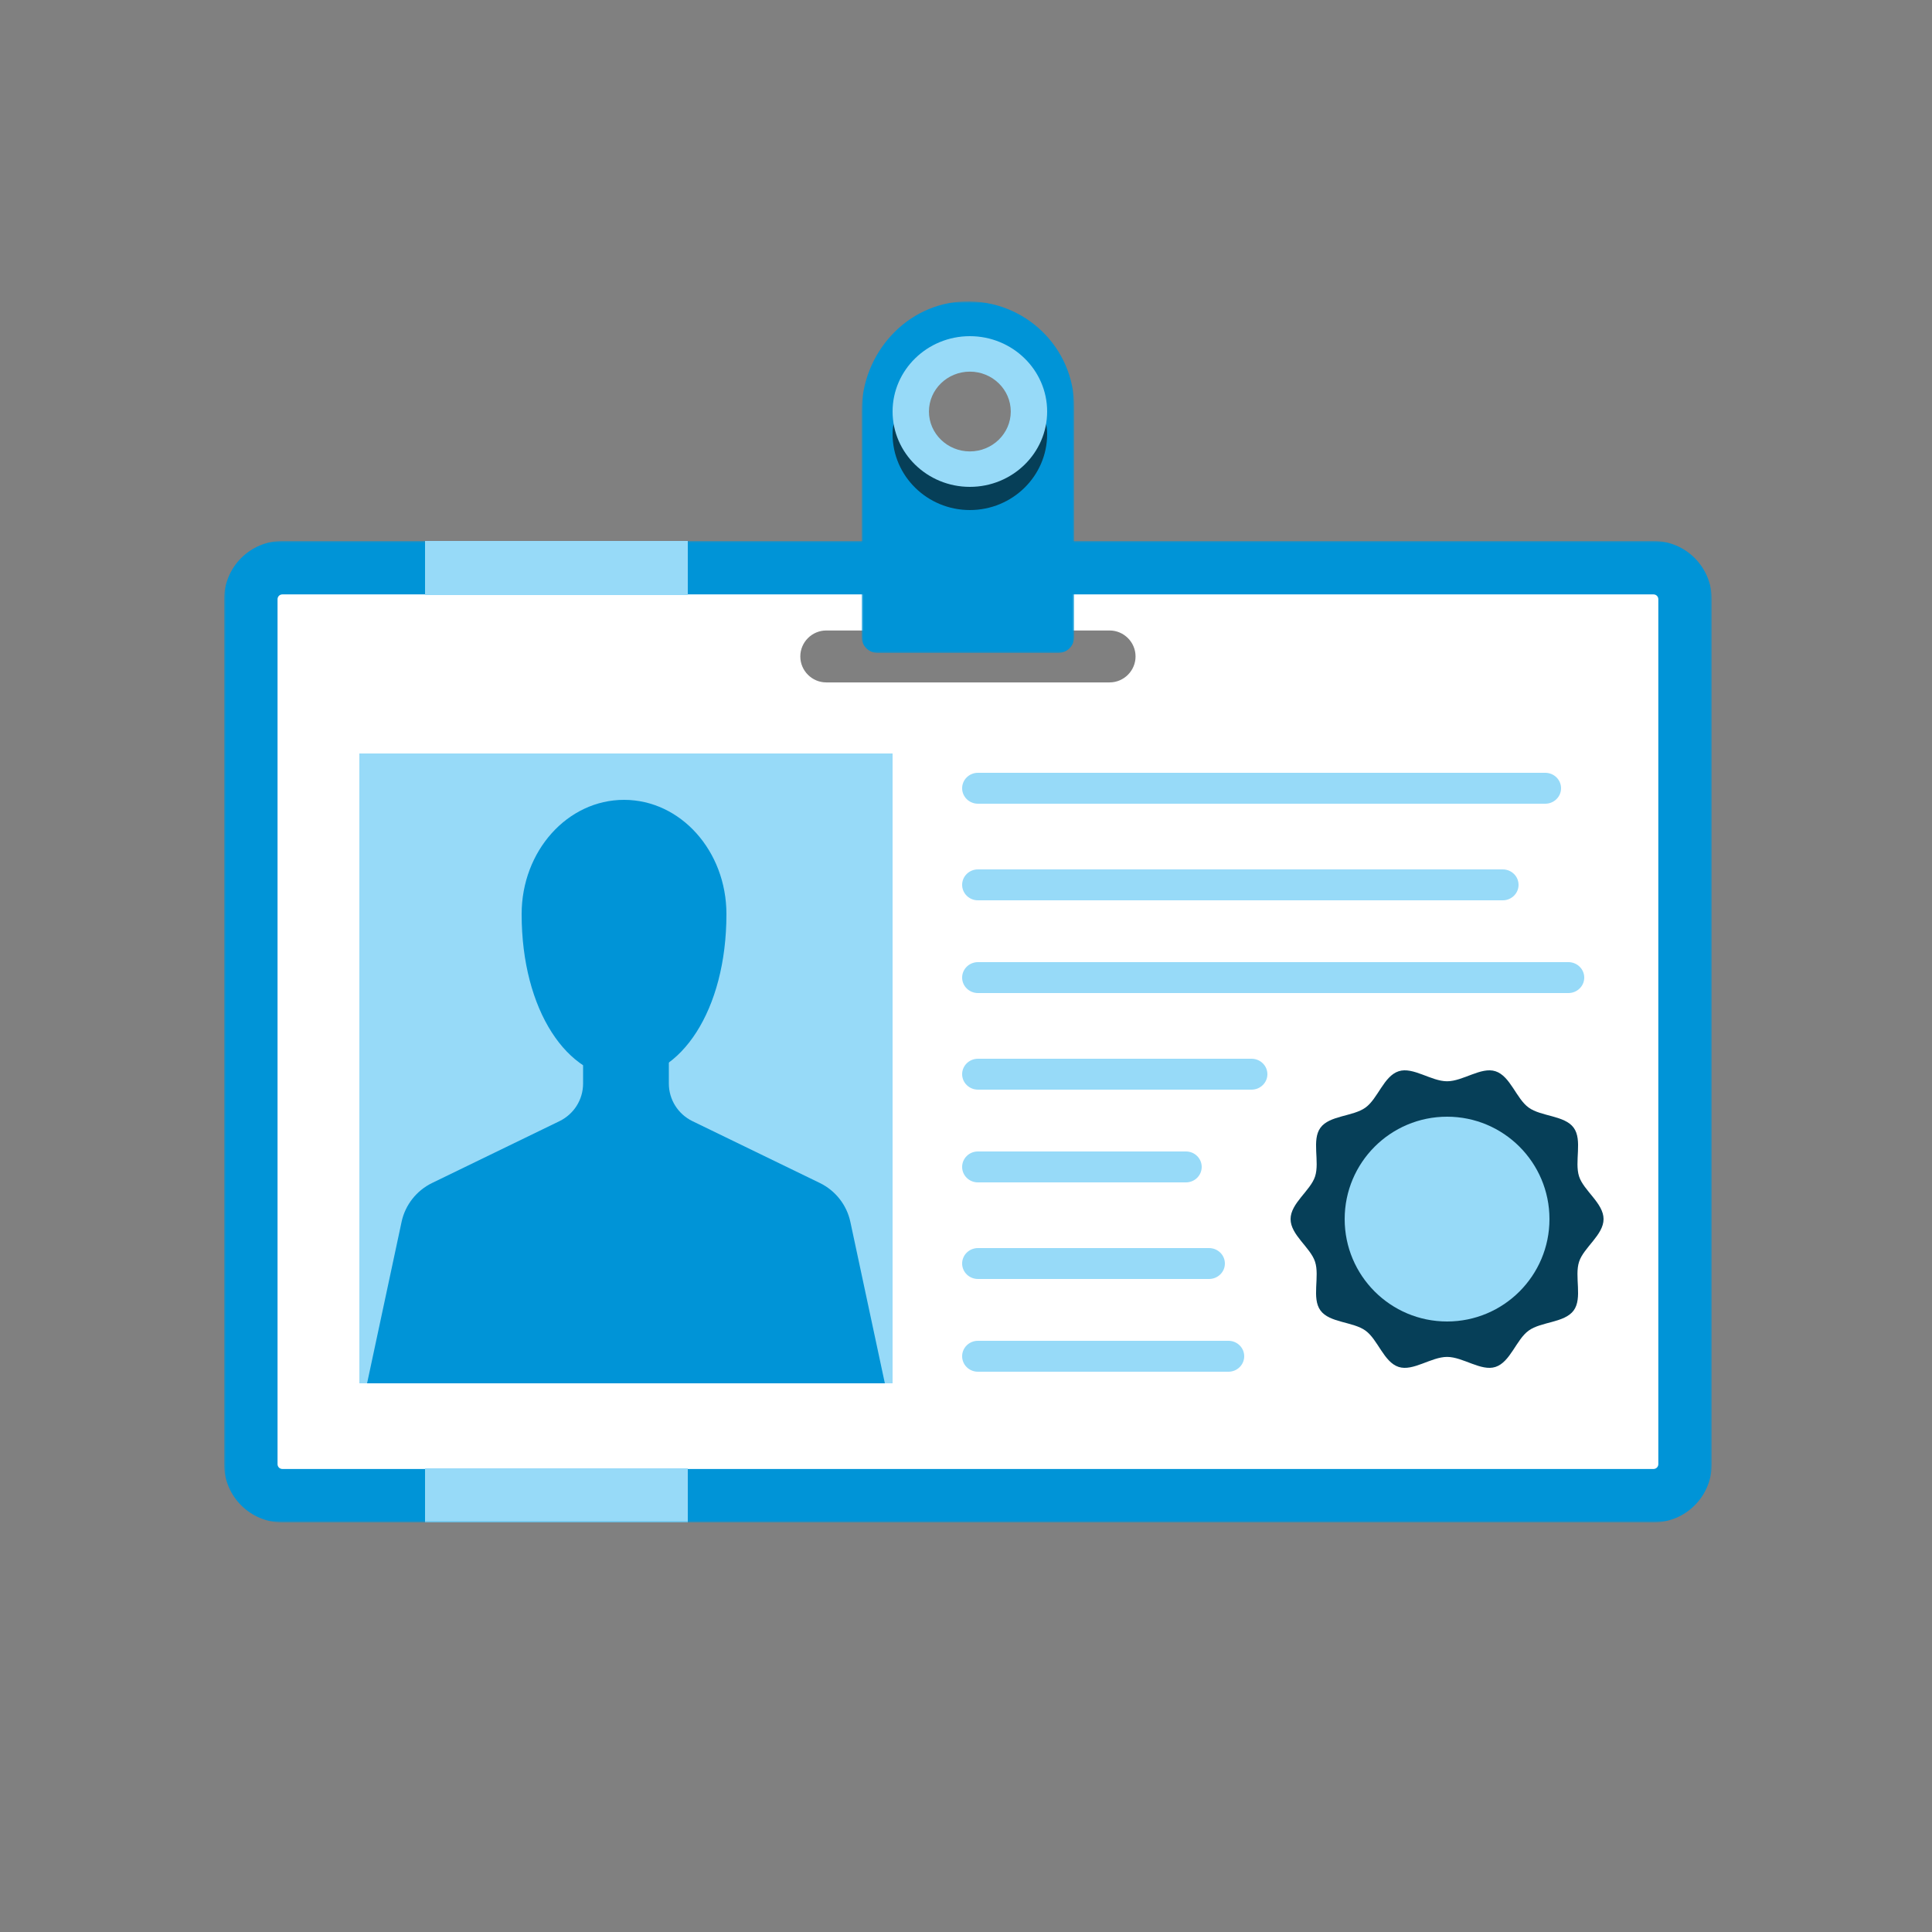
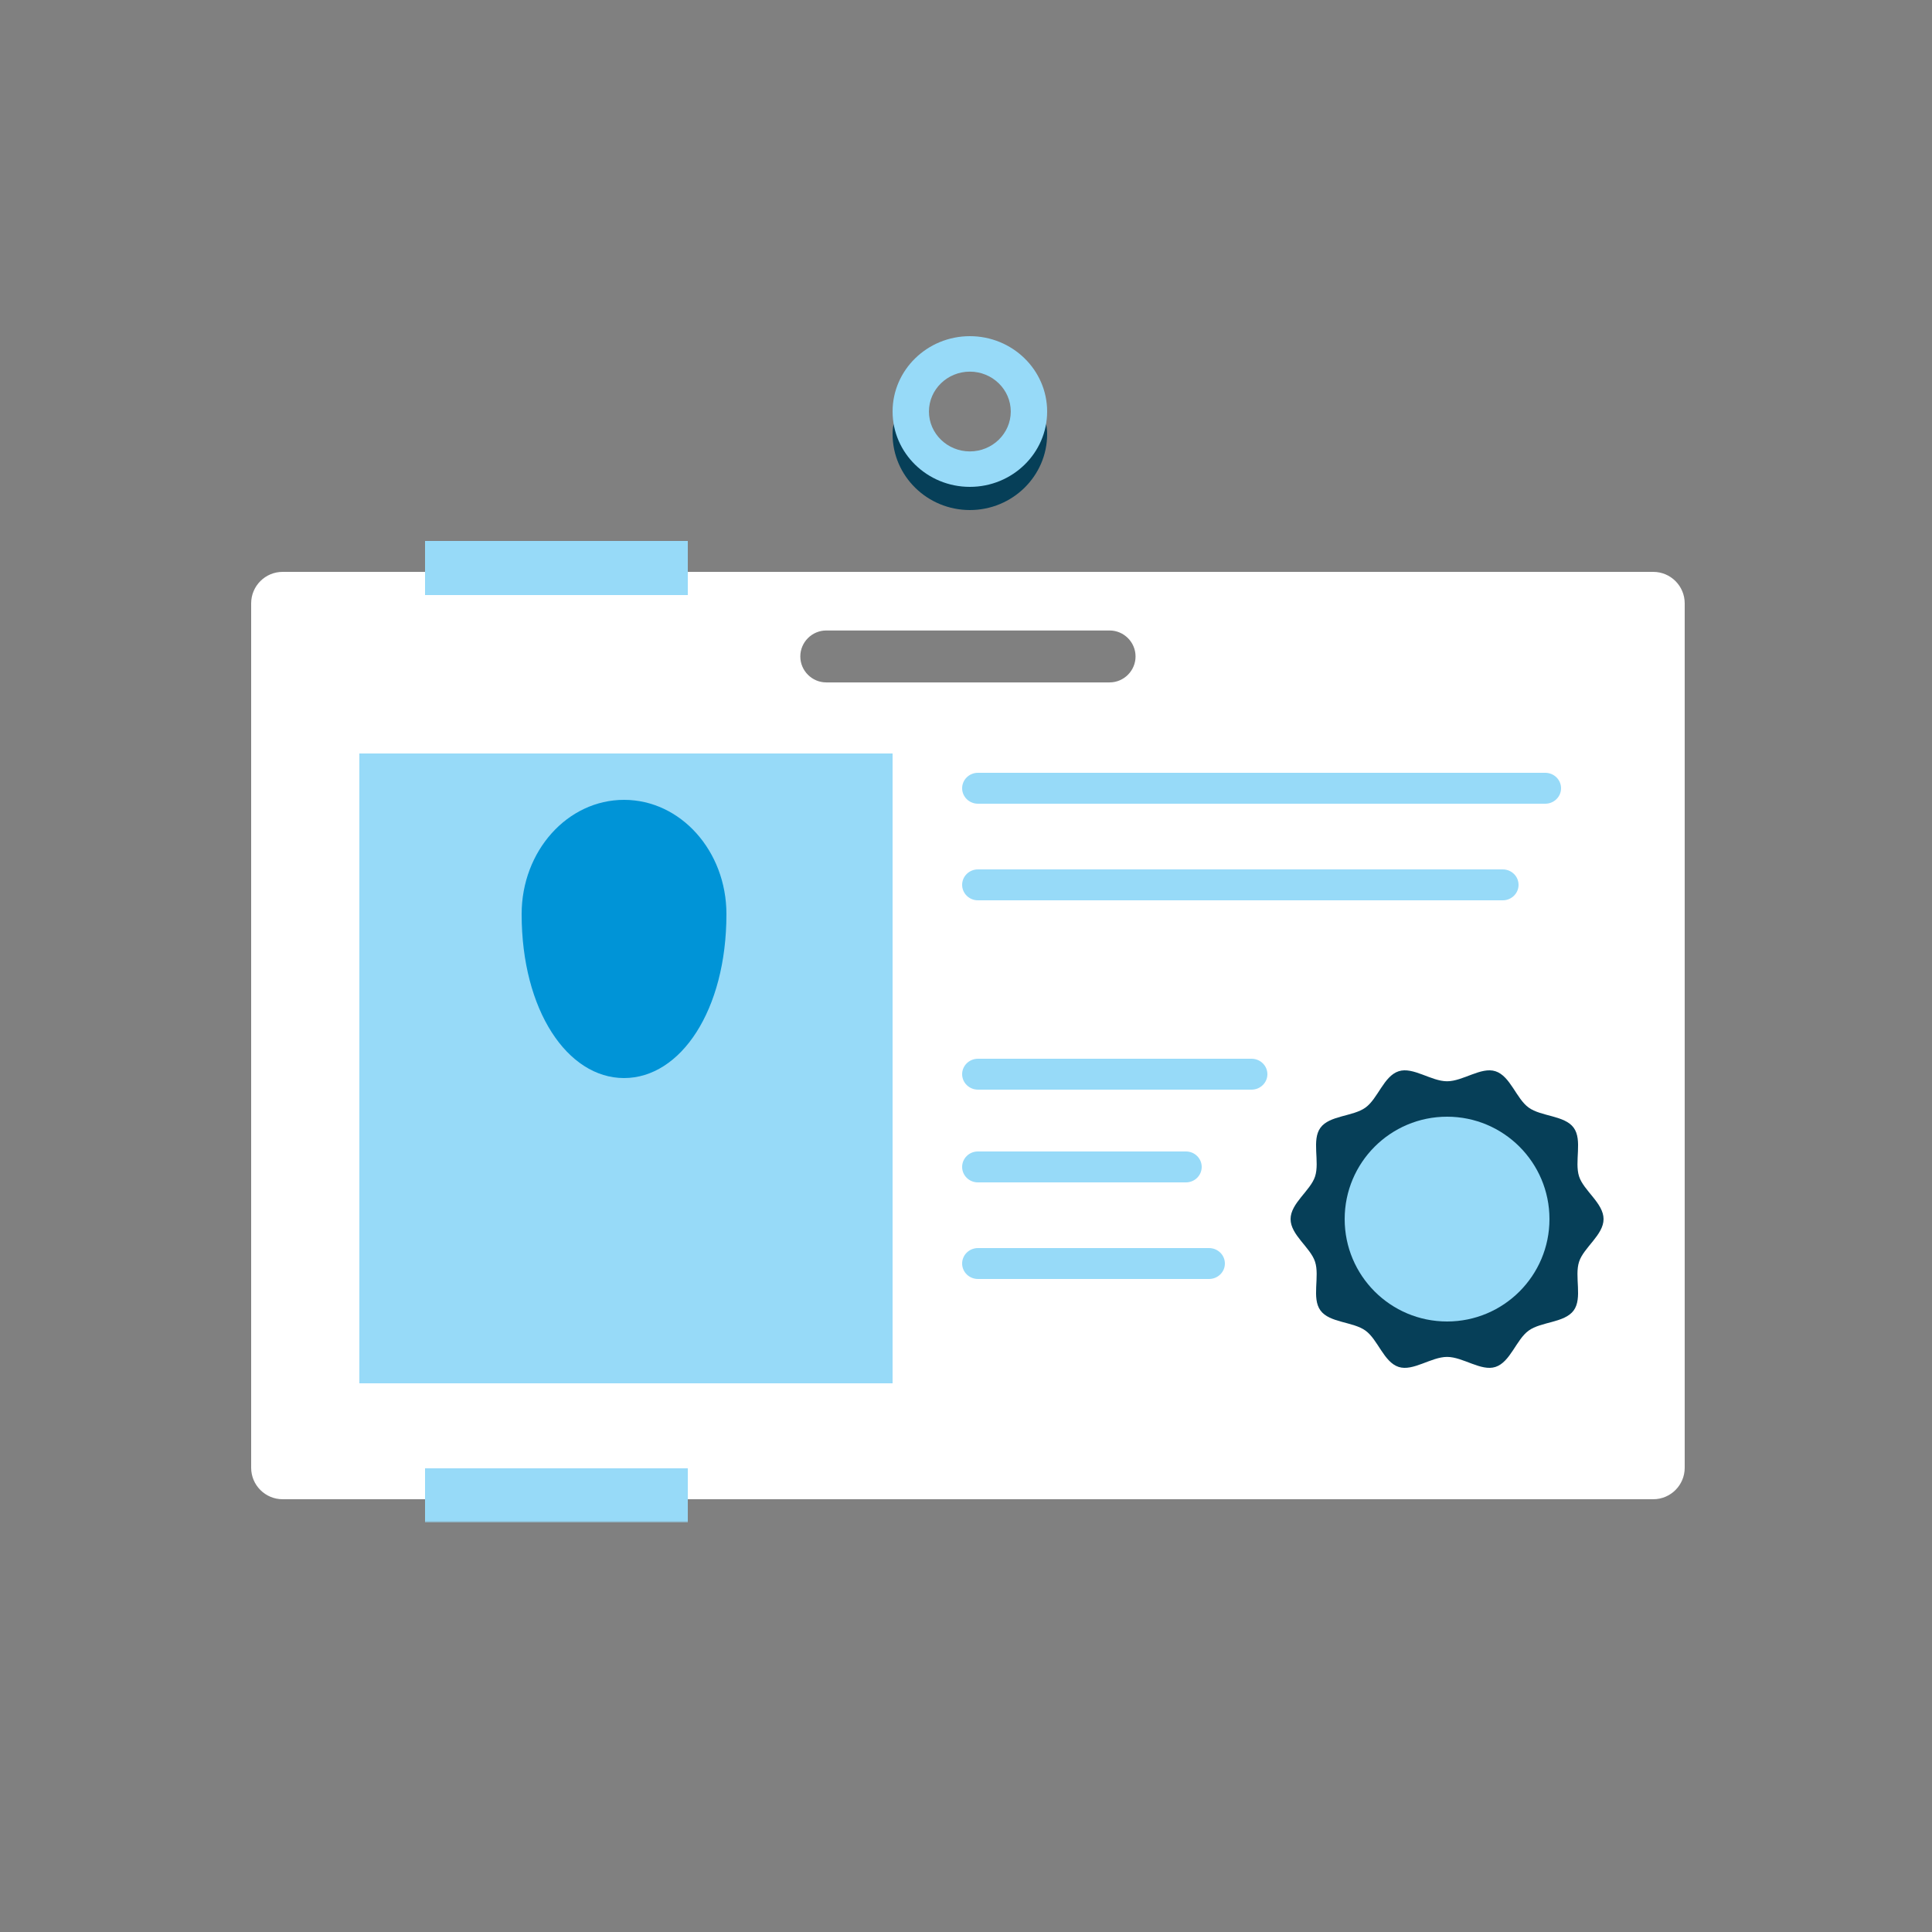
<svg xmlns="http://www.w3.org/2000/svg" xmlns:xlink="http://www.w3.org/1999/xlink" width="500px" height="500px" viewBox="0 0 500 500" version="1.1">
  <rect x="0" y="0" width="500" height="500" fill="#808080" stroke="none" />
  <title>Icon/Brand/WorkplaceBenefits</title>
  <defs>
    <polygon id="path-1" points="1.91372502e-14 0 385 0 385 254 1.91372502e-14 254" />
    <polygon id="path-3" points="3.85897605e-14 0 55 0 55 91 3.85897605e-14 91" />
    <polygon id="path-5" points="0 316 385 316 385 0 0 0" />
  </defs>
  <g id="Icon/Brand/WorkplaceBenefits" stroke="none" stroke-width="1" fill="none" fill-rule="evenodd">
    <g id="Group-29" transform="translate(58, 78)">
      <path d="M229.161,98.607 L155.839,98.607 C152.14,98.607 149.12,95.581 149.12,91.888 C149.12,88.194 152.14,85.168 155.839,85.168 L229.161,85.168 C232.854,85.168 235.88,88.194 235.88,91.888 C235.88,95.581 232.854,98.607 229.161,98.607 M369.854,70 L15.146,70 C10.65,70 7,73.645 7,78.147 L7,301.853 C7,306.355 10.65,310 15.146,310 L369.854,310 C374.355,310 378,306.355 378,301.853 L378,78.147 C378,73.645 374.355,70 369.854,70" id="Fill-1" fill="#FFFFFF" />
      <g id="Group-5" transform="translate(0, 62)">
        <mask id="mask-2" fill="white">
          <use xlink:href="#path-1" />
        </mask>
        <g id="Clip-4" />
-         <path d="M15.066,13.832 C14.382,13.832 13.828,14.387 13.828,15.065 L13.828,238.935 C13.828,239.613 14.382,240.168 15.066,240.168 L369.939,240.168 C370.618,240.168 371.173,239.613 371.173,238.935 L371.173,15.065 C371.173,14.387 370.618,13.832 369.939,13.832 L15.066,13.832 Z M369.939,254 L15.066,254 C6.755,254 0,247.243 0,238.935 L0,15.065 C0,6.757 6.755,0 15.066,0 L369.939,0 C378.246,0 385.001,6.757 385.001,15.065 L385.001,238.935 C385.001,247.243 378.246,254 369.939,254 L369.939,254 Z" id="Fill-3" fill="#0094D7" mask="url(#mask-2)" />
      </g>
      <g id="Group-8" transform="translate(165, 0)">
        <mask id="mask-4" fill="white">
          <use xlink:href="#path-3" />
        </mask>
        <g id="Clip-7" />
-         <path d="M27.438,43.102 C19.095,43.102 12.334,36.386 12.334,28.1 C12.334,19.814 19.095,13.098 27.438,13.098 C35.78,13.098 42.541,19.814 42.541,28.1 C42.541,36.386 35.78,43.102 27.438,43.102 M26.655,0.011 C11.601,0.459 0,13.502 0,28.456 L0,86.857 C0,89.144 1.868,91 4.171,91 L50.824,91 C53.132,91 55,89.144 55,86.857 L55,27.312 C55,11.949 42.226,-0.453 26.655,0.011" id="Fill-6" fill="#0094D7" mask="url(#mask-4)" />
      </g>
      <path d="M357,237.5 C357,241.593 351.877,244.831 350.669,248.527 C349.412,252.357 351.6,257.961 349.266,261.146 C346.91,264.362 340.85,264.018 337.611,266.363 C334.4,268.682 332.872,274.523 329.016,275.766 C325.301,276.965 320.621,273.168 316.5,273.168 C312.379,273.168 307.699,276.965 303.978,275.766 C300.128,274.523 298.6,268.682 295.389,266.363 C292.15,264.018 286.09,264.362 283.734,261.146 C281.4,257.961 283.588,252.357 282.331,248.527 C281.123,244.831 276,241.593 276,237.5 C276,233.407 281.123,230.169 282.337,226.473 C283.588,222.643 281.4,217.039 283.734,213.854 C286.09,210.638 292.15,210.982 295.389,208.637 C298.6,206.318 300.128,200.477 303.984,199.234 C307.699,198.035 312.379,201.832 316.5,201.832 C320.621,201.832 325.301,198.035 329.016,199.234 C332.872,200.477 334.4,206.318 337.611,208.637 C340.85,210.982 346.91,210.638 349.266,213.854 C351.6,217.044 349.418,222.643 350.669,226.473 C351.877,230.169 357,233.407 357,237.5" id="Fill-9" fill="#063F58" />
      <path d="M343,237.5 C343,252.138 331.134,264 316.503,264 C301.866,264 290,252.138 290,237.5 C290,222.862 301.866,211 316.503,211 C331.134,211 343,222.862 343,237.5" id="Fill-11" fill="#97DAF8" />
      <path d="M193,54 C181.969,54 173,45.181 173,34.345 C173,23.51 181.969,42.462 193,42.462 C204.031,42.462 213,23.51 213,34.345 C213,45.181 204.031,54 193,54" id="Fill-13" fill="#063F58" />
      <mask id="mask-6" fill="white">
        <use xlink:href="#path-5" />
      </mask>
      <g id="Clip-16" />
      <polygon id="Fill-15" fill="#97DAF8" mask="url(#mask-6)" points="35 280 173 280 173 117 35 117" />
      <path d="M130,158.57 C130,183.478 118.134,201 103.5,201 C88.866,201 77,183.478 77,158.57 C77,142.237 88.866,129 103.5,129 C118.134,129 130,142.237 130,158.57" id="Fill-17" fill="#0094D7" mask="url(#mask-6)" />
-       <path d="M162.075,238.234 C161.138,233.838 158.213,230.12 154.151,228.146 L121.212,212.156 C117.469,210.337 115.097,206.566 115.097,202.429 L115.097,183.221 L104,182 L92.903,183.221 L92.903,202.429 C92.903,206.566 90.531,210.337 86.788,212.156 L53.849,228.146 C49.787,230.12 46.862,233.838 45.925,238.234 L37,280 L104,280 L171,280 L162.075,238.234 Z" id="Fill-18" fill="#0094D7" mask="url(#mask-6)" />
      <path d="M193,18.179 C187.166,18.179 182.409,22.811 182.409,28.5 C182.409,34.194 187.166,38.826 193,38.826 C198.834,38.826 203.586,34.194 203.586,28.5 C203.586,22.811 198.834,18.179 193,18.179 M193,48 C181.969,48 173,39.255 173,28.5 C173,17.75 181.969,9 193,9 C204.031,9 213,17.75 213,28.5 C213,39.255 204.031,48 193,48" id="Fill-19" fill="#97DAF8" mask="url(#mask-6)" />
      <polygon id="Fill-20" fill="#97DAF8" mask="url(#mask-6)" points="52 316 120 316 120 302 52 302" />
      <polygon id="Fill-21" fill="#97DAF8" mask="url(#mask-6)" points="52 76 120 76 120 62 52 62" />
      <path d="M341.913,130 L195.087,130 C192.831,130 191,128.208 191,126 C191,123.792 192.831,122 195.087,122 L341.913,122 C344.169,122 346,123.792 346,126 C346,128.208 344.169,130 341.913,130" id="Fill-22" fill="#97DAF8" mask="url(#mask-6)" />
      <path d="M330.916,155 L195.079,155 C192.83,155 191,153.207 191,150.997 C191,148.788 192.83,147 195.079,147 L330.916,147 C333.17,147 335,148.788 335,150.997 C335,153.207 333.17,155 330.916,155" id="Fill-23" fill="#97DAF8" mask="url(#mask-6)" />
-       <path d="M347.899,179 L195.096,179 C192.837,179 191,177.208 191,175 C191,172.792 192.837,171 195.096,171 L347.899,171 C350.163,171 352,172.792 352,175 C352,177.208 350.163,179 347.899,179" id="Fill-24" fill="#97DAF8" mask="url(#mask-6)" />
      <path d="M265.896,204 L195.104,204 C192.838,204 191,202.208 191,200 C191,197.792 192.838,196 195.104,196 L265.896,196 C268.162,196 270,197.792 270,200 C270,202.208 268.162,204 265.896,204" id="Fill-25" fill="#97DAF8" mask="url(#mask-6)" />
      <path d="M248.935,220 C251.179,220 253,221.792 253,224 C253,226.208 251.179,228 248.935,228 L195.065,228 C192.821,228 191,226.208 191,224 C191,221.792 192.821,220 195.065,220 L248.935,220" id="Fill-26" fill="#97DAF8" mask="url(#mask-6)" />
      <path d="M254.899,253 L195.095,253 C192.832,253 191,251.208 191,249 C191,246.792 192.832,245 195.095,245 L254.899,245 C257.163,245 259,246.792 259,249 C259,251.208 257.163,253 254.899,253" id="Fill-27" fill="#97DAF8" mask="url(#mask-6)" />
-       <path d="M259.926,277 L195.074,277 C192.825,277 191,275.207 191,272.997 C191,270.788 192.825,269 195.074,269 L259.926,269 C262.175,269 264,270.788 264,272.997 C264,275.207 262.175,277 259.926,277" id="Fill-28" fill="#97DAF8" mask="url(#mask-6)" />
    </g>
  </g>
</svg>